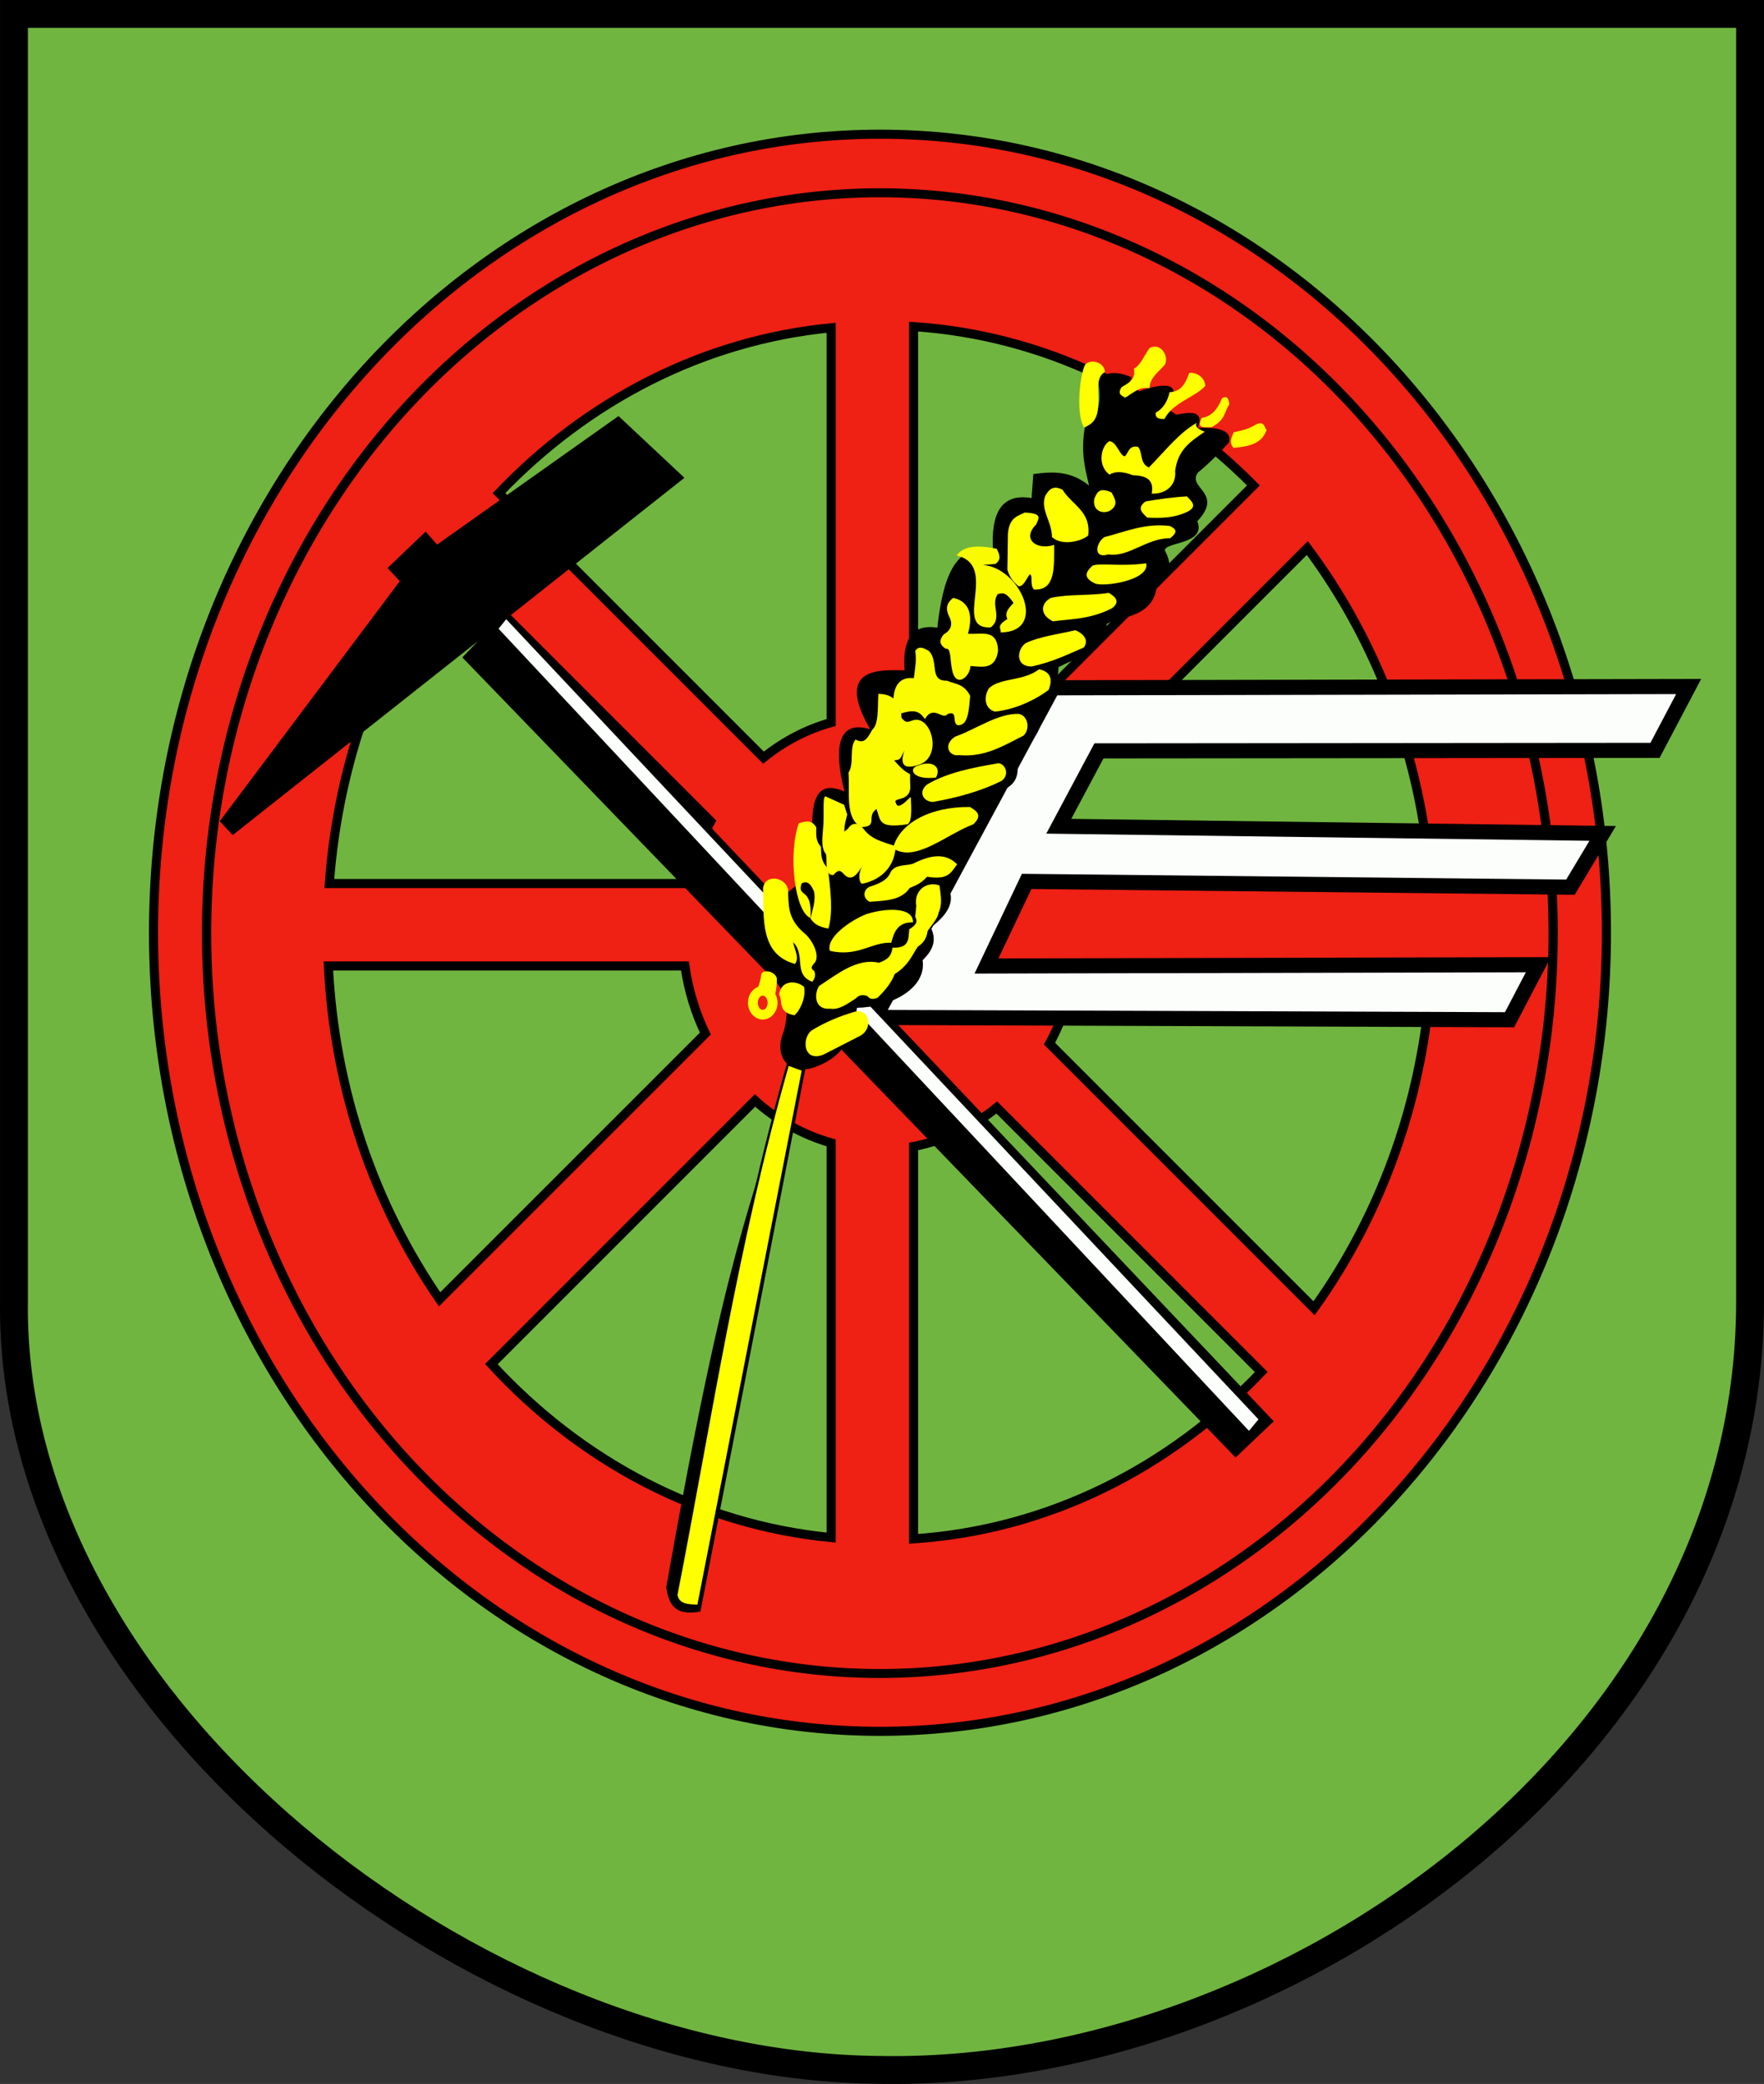
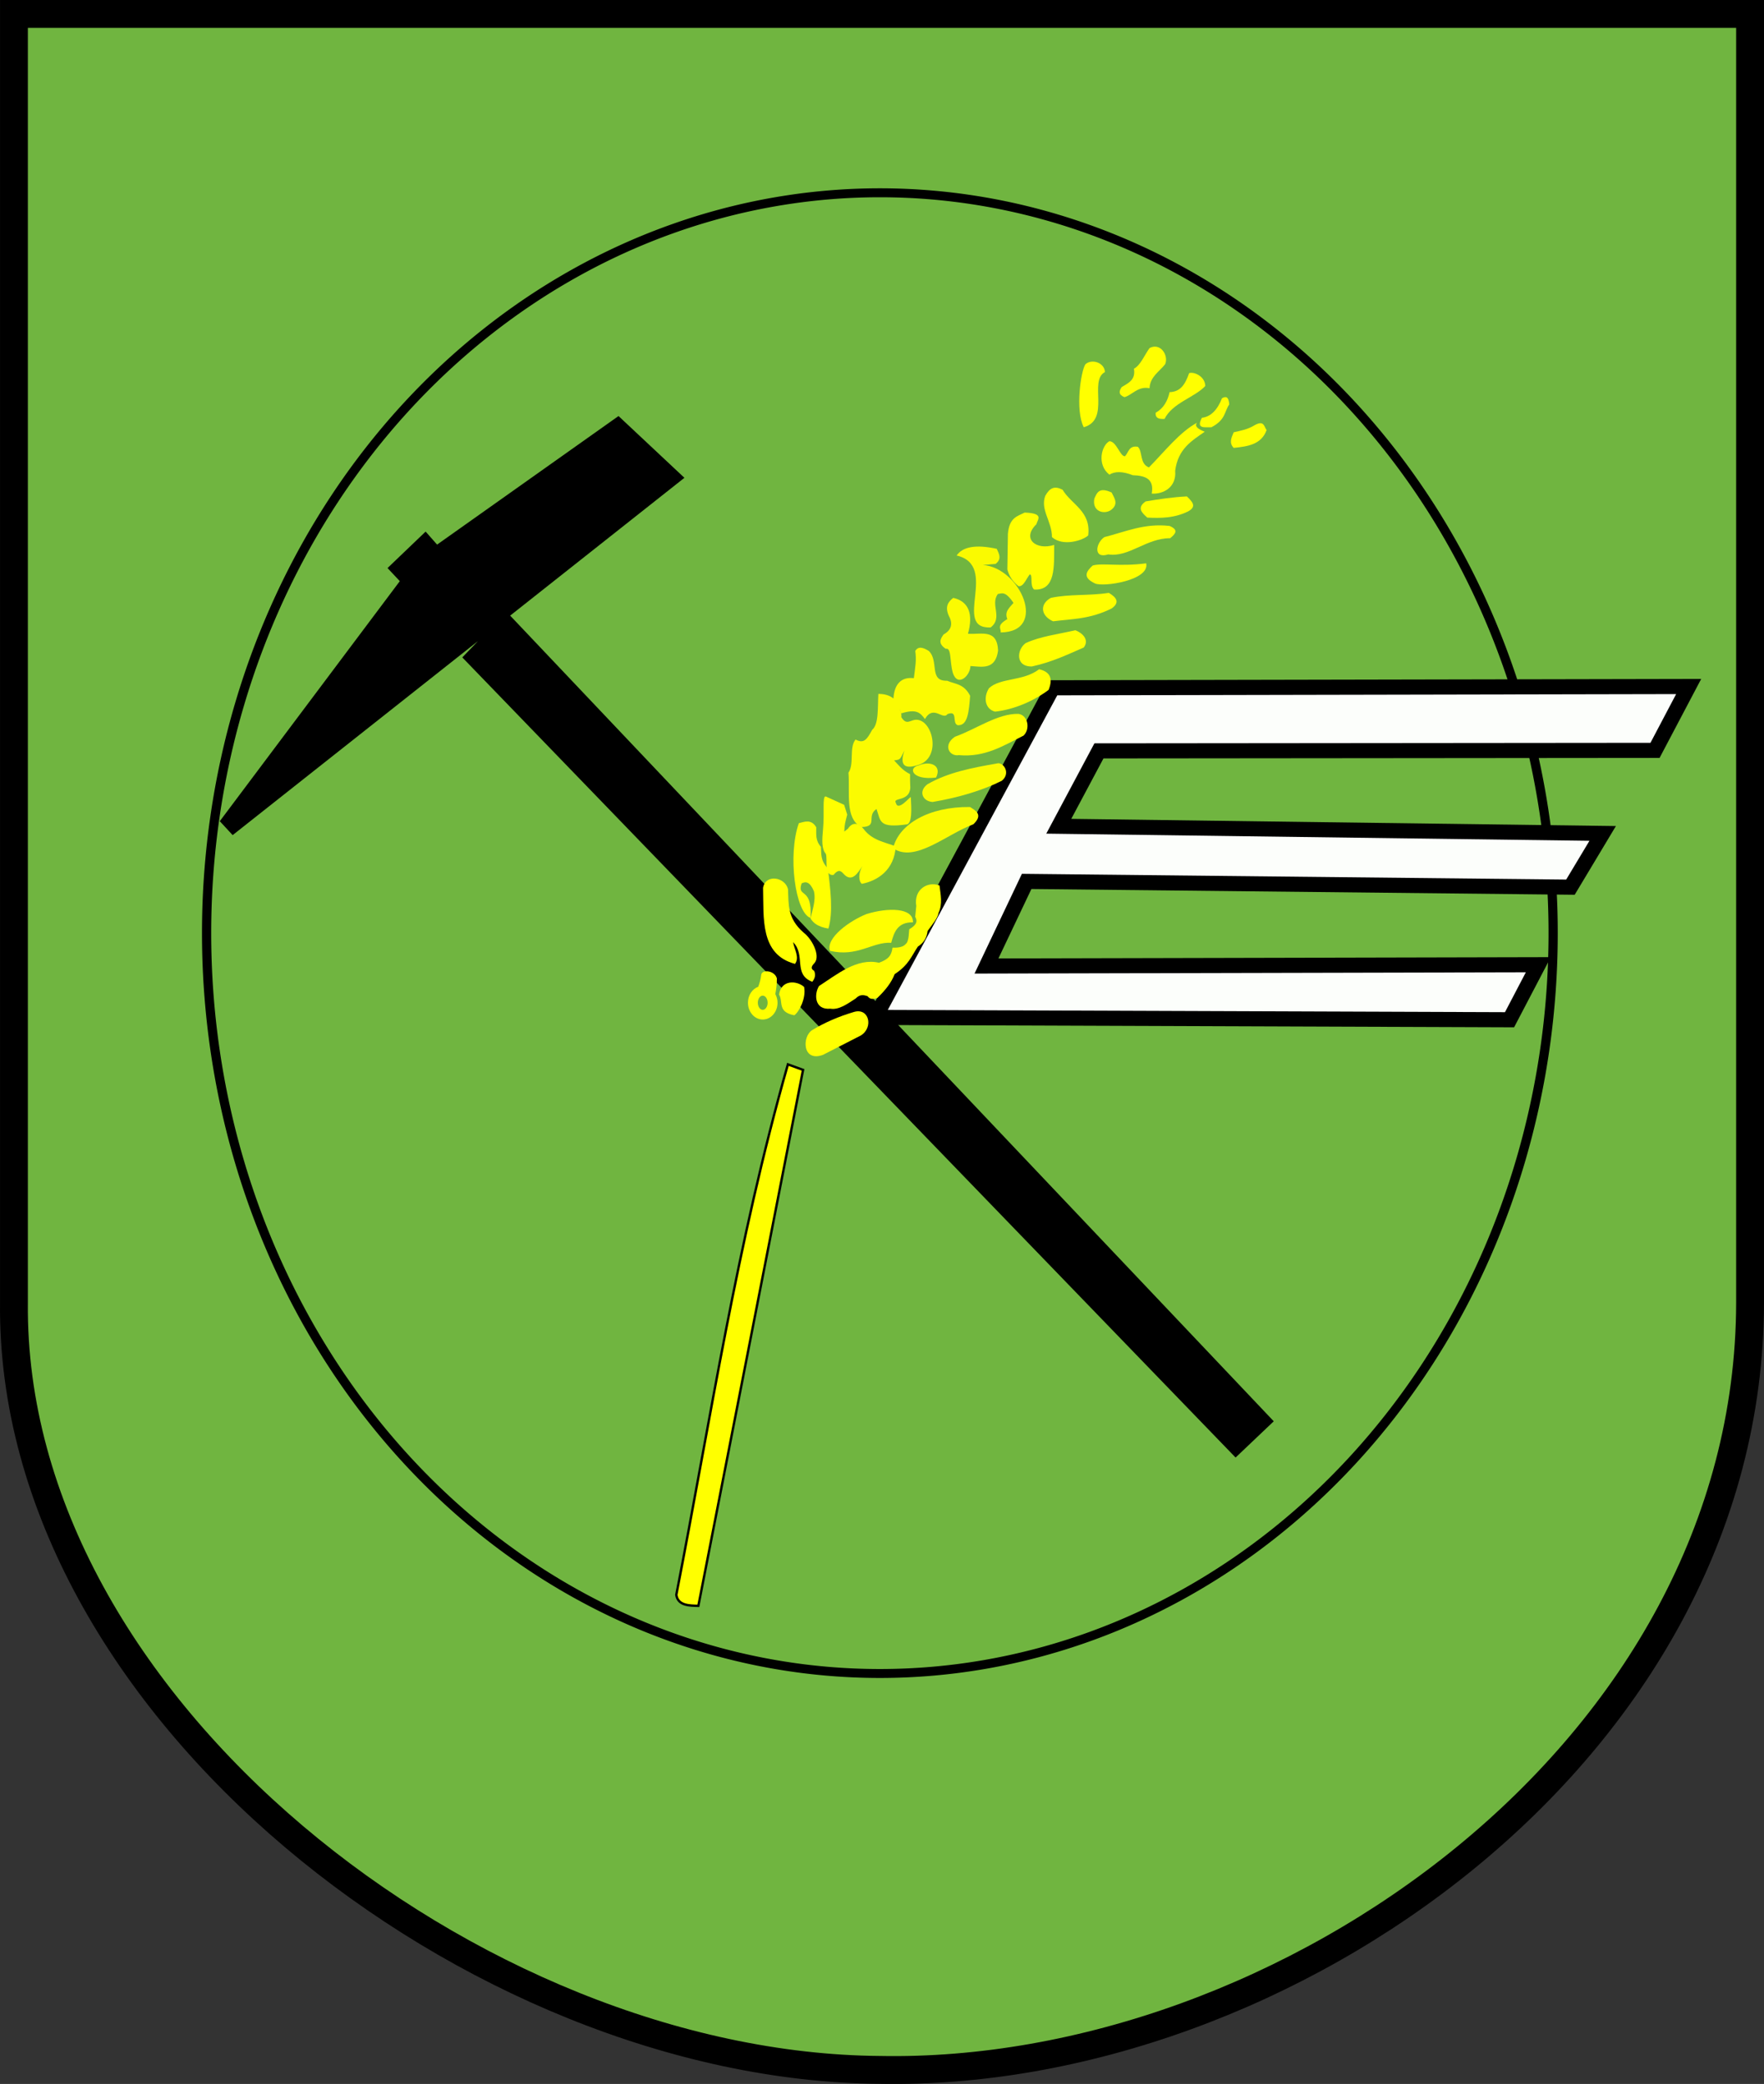
<svg xmlns="http://www.w3.org/2000/svg" xmlns:ns1="http://sodipodi.sourceforge.net/DTD/sodipodi-0.dtd" xmlns:ns2="http://www.inkscape.org/namespaces/inkscape" id="svg2" ns1:version="0.32" ns2:version="0.45.1" width="745.309" height="880.338" version="1.0" ns1:docbase="E:\WIKIPEDIA\SVG" ns1:docname="POL_gmina_Zebrzydowice_COA.svg" ns2:output_extension="org.inkscape.output.svg.inkscape">
  <rect width="100%" height="100%" fill="#333333" stroke="none" />
  <defs id="defs5" />
  <ns1:namedview ns2:window-height="696" ns2:window-width="836" ns2:pageshadow="2" ns2:pageopacity="0.0" guidetolerance="10.0" gridtolerance="10.0" objecttolerance="10.0" borderopacity="1.0" bordercolor="#666666" pagecolor="#ffffff" id="base" ns2:zoom="0.35324897" ns2:cx="401.24044" ns2:cy="301.89764" ns2:window-x="44" ns2:window-y="38" ns2:current-layer="svg2" showguides="true" ns2:guide-bbox="true" />
  <g id="g3250">
    <g ns2:label="Warstwa 1" id="layer1" transform="translate(-4.488,-36.195)">
      <path style="fill:#70b540;fill-opacity:1;fill-rule:evenodd;stroke:#000000;stroke-width:11.77;stroke-linecap:round;stroke-linejoin:miter;stroke-miterlimit:4;stroke-dasharray:none;stroke-dashoffset:0;stroke-opacity:1" d="M 10.385,42.08 L 743.912,42.08 L 743.912,586.492 C 743.598,776.179 546.45,913.902 376.155,910.589 C 205.688,909.333 8.642,757.102 10.385,586.492 L 10.385,42.08 z " id="path4304" ns1:nodetypes="cccccc" />
    </g>
    <g style="stroke:#000000;stroke-width:3.834;stroke-miterlimit:4;stroke-dasharray:none;stroke-opacity:1" transform="translate(891.55,0)" id="g3299">
-       <path style="fill:#ef2014;fill-opacity:1;stroke:#000000;stroke-width:3.834;stroke-linecap:round;stroke-miterlimit:4;stroke-dasharray:none;stroke-opacity:1" d="M -519.75,56.688 C -689.186,56.688 -826.688,207.818 -826.688,394.031 C -826.688,580.245 -689.186,731.375 -519.75,731.375 C -350.314,731.375 -212.812,580.245 -212.812,394.031 C -212.812,207.818 -350.314,56.687 -519.75,56.688 z M -505.562,137.969 C -450.331,141.618 -400.27,166.401 -361.969,205.062 L -474.188,317.281 C -483.516,310.571 -494.146,305.876 -505.562,303.719 L -505.562,137.969 z M -540.375,138.469 L -540.375,305.219 C -550.837,308.15 -560.508,313.245 -568.969,320.062 L -680.719,208.312 C -643.498,169.323 -594.584,143.697 -540.375,138.469 z M -339.188,231.5 C -309.907,270.744 -291.01,319.682 -287.094,373.25 L -438.531,373.25 C -440.858,362.236 -445.013,352.004 -450.594,342.906 L -339.188,231.5 z M -703.031,235.219 L -591.281,346.969 C -595.675,355.015 -598.983,363.851 -600.969,373.25 L -752.406,373.25 C -748.613,321.36 -730.761,273.817 -703.031,235.219 z M -752.812,408.062 L -602.156,408.062 C -600.731,418.238 -597.742,427.841 -593.531,436.625 L -705.812,548.875 C -733.114,509.318 -750.22,460.799 -752.812,408.062 z M -437.344,408.062 L -286.688,408.062 C -289.364,462.491 -307.496,512.429 -336.344,552.656 L -448.125,440.875 C -442.752,430.983 -439.003,419.904 -437.344,408.062 z M -572.562,464.875 C -563.288,473.238 -552.344,479.419 -540.375,482.781 L -540.375,649.531 C -596.173,644.15 -646.336,617.182 -683.938,576.25 L -572.562,464.875 z M -470.406,467.844 L -358.656,579.594 C -397.36,620.198 -448.724,646.311 -505.562,650.062 L -505.562,484.312 C -492.57,481.854 -480.608,476.097 -470.406,467.844 z " id="path3289" />
      <path transform="matrix(0.955,0,0,0.927,-46.652,23.302)" d="M -197.567 400.098 A 297.87 337.384 0 1 1  -793.308,400.098 A 297.87 337.384 0 1 1  -197.567 400.098 z" ns1:ry="337.38364" ns1:rx="297.87024" ns1:cy="400.09836" ns1:cx="-495.43726" id="path3249" style="fill:none;fill-opacity:1;stroke:#000000;stroke-width:4.076;stroke-linecap:round;stroke-miterlimit:4;stroke-dasharray:none;stroke-opacity:1" ns1:type="arc" />
    </g>
    <path ns1:nodetypes="ccccccccccccc" id="path4272" d="M 444.8,290.548 L 713.477,290.008 L 699.26,316.984 L 464.317,317.2 L 447.342,349.041 L 677.149,352.068 L 663.526,374.773 L 433.773,372.341 L 416.799,408.074 L 649.958,407.534 L 637.794,430.779 L 369.768,429.805 L 444.8,290.548 z " style="fill:#fcfefb;fill-opacity:1;fill-rule:evenodd;stroke:#000000;stroke-width:6.378;stroke-linecap:butt;stroke-linejoin:miter;stroke-miterlimit:4;stroke-dasharray:none;stroke-opacity:1" />
    <g transform="translate(876.204,0)" id="g4281">
      <path style="fill:#000000;fill-rule:evenodd;stroke:none;stroke-width:1px;stroke-linecap:butt;stroke-linejoin:miter;stroke-opacity:1" d="M -614.875,175.75 L -691.531,230.062 L -696.375,224.562 L -712.469,239.969 L -707.281,245.5 L -783.344,346.906 L -777.906,352.781 L -674.281,270.844 L -680.875,277.719 L -354.156,615.719 L -338.031,600.406 L -660.656,260.062 L -587.031,201.844 L -614.875,175.75 z " id="path4274" />
-       <path style="fill:#fcfefb;fill-opacity:1;fill-rule:evenodd;stroke:none;stroke-width:1px;stroke-linecap:butt;stroke-linejoin:miter;stroke-opacity:1" d="M -662.326,261.575 L -665.553,265.609 L -348.508,604.436 L -344.474,599.596 L -662.326,261.575 z " id="path4278" />
    </g>
    <g transform="translate(899.801,0)" id="g3214">
-       <path style="fill:#000000;fill-rule:evenodd;stroke:none;stroke-width:1px;stroke-linecap:butt;stroke-linejoin:miter;stroke-opacity:1" d="M 470.094 157.625 C 467.368 157.756 465.405 158.718 463.594 159.375 C 466.054 170.715 463.455 177.012 458.312 180.75 C 456.525 191.753 458.591 198.108 460.125 205.125 C 452.283 198.728 444.436 199.181 436.594 200.281 L 435.844 210.406 C 423.036 208.195 418.554 216.906 419.562 232.656 C 403.516 228.73 398.331 244.338 396.031 265.156 C 385.192 263.463 381.255 270.309 382.188 283.156 C 373.17 283.144 351.947 280.937 367.656 308.062 C 354.669 304.151 351.795 314.441 356.781 334.375 C 339.576 326.821 343.548 349.414 343.438 366.188 C 335.279 380.033 310.135 383.802 324.75 411.188 C 330.912 417.156 334.49 424.61 331 436.094 C 328.348 442.621 329.932 448.354 334.438 450.656 C 316.079 514.518 307.096 525.895 281.5 670.5 C 282.767 679.813 286.91 682.333 295.938 680.781 L 340.219 451.688 C 341.025 451.629 341.868 451.515 342.75 451.312 C 358.343 446.432 360.014 435.992 362.125 425.719 C 375.922 425.505 391.588 417.853 389.812 405.625 C 395.487 400.19 395.166 395.873 393.281 391.812 C 399.315 387.084 403.759 381.974 400.875 375.188 C 404.046 362.611 411.548 365.165 411.969 353.062 C 416.125 348.228 419.573 341.982 422.344 334.375 C 426.557 332.6 430.483 330.495 429.938 323.281 C 430.772 314.864 442.458 310.445 438.25 303.219 C 444.283 298.344 446.749 290.805 447.25 281.781 C 456.56 277.066 468.672 273.738 467.5 263.781 C 471.065 260.307 486.925 261.964 488.75 247.875 C 494.461 243.852 495.515 238.758 492.219 232.656 C 491.471 228.874 509.887 230.201 505.875 220.188 C 517.303 208.042 501.324 206.283 506.156 199.594 C 509.474 197.03 515.23 191.351 519.219 186.969 C 520.524 182.551 516.533 180.319 506.062 180.75 C 511.169 167.75 488.694 179.652 488.75 175.219 C 507.014 157.788 485.134 162.292 474.938 168.281 L 478.125 159.375 C 474.794 157.921 472.214 157.523 470.094 157.625 z " transform="translate(-899.801,0)" id="path4285" />
      <path style="fill:#ffff00;fill-rule:evenodd;stroke:#000000;stroke-width:1px;stroke-linecap:butt;stroke-linejoin:miter;stroke-opacity:1" d="M -566.906,449.629 C -588.538,525.508 -599.51,599.254 -614.051,673.714 C -613.381,678.335 -608.429,678.28 -604.738,678.371 L -560.503,451.958 L -566.906,449.629 z " id="path4289" ns1:nodetypes="ccccc" />
      <path style="fill:#ffff00;fill-opacity:1;fill-rule:evenodd;stroke:none;stroke-width:1px;stroke-linecap:butt;stroke-linejoin:miter;stroke-opacity:1" d="M -556.767,435.23 C -560.962,438.045 -560.767,448.756 -552.127,445.632 L -536.058,437.407 C -530.672,434.031 -532.571,425.593 -538.994,427.486 C -545.353,429.372 -551.308,431.904 -556.767,435.23 z " id="path2169" ns1:nodetypes="ccccc" />
      <path style="fill:#ffff00;fill-opacity:1;fill-rule:evenodd;stroke:none;stroke-width:1px;stroke-linecap:butt;stroke-linejoin:miter;stroke-opacity:1" d="M -549.179,401.646 C -537.591,404.471 -531.09,397.758 -523.253,398.27 C -522.052,393.784 -520.58,389.514 -514.071,389.628 C -513.825,383.382 -524.586,383.324 -533.65,386.117 C -540.807,388.953 -550.844,396.123 -549.179,401.646 z " id="path3143" ns1:nodetypes="ccccc" />
      <path style="fill:#ffff00;fill-opacity:1;fill-rule:evenodd;stroke:none;stroke-width:1px;stroke-linecap:butt;stroke-linejoin:miter;stroke-opacity:1" d="M -577.401,375.045 C -576.39,369.134 -568.144,370.438 -566.869,375.585 C -566.517,381.796 -567.384,387.778 -560.237,393.989 C -556.774,396.617 -553.154,403.526 -555.526,406.642 C -556.577,407.813 -557.729,408.983 -555.796,410.153 C -555.066,411.85 -555.498,413.354 -556.606,414.744 C -564.833,411.619 -559.243,403.459 -564.708,398 C -564.244,400.964 -561.857,404.462 -563.898,407.182 C -578.767,403.248 -577.069,387.742 -577.401,375.045 z " id="path3145" ns1:nodetypes="ccccccccc" />
      <path style="fill:#ffff00;fill-opacity:1;fill-rule:evenodd;stroke:none;stroke-width:1px;stroke-linecap:butt;stroke-linejoin:miter;stroke-opacity:1" d="M -560.054,416.924 C -559.113,421.841 -562.322,427.629 -564.196,428.889 C -571.499,427.521 -568.779,423.146 -570.639,420.146 C -569.733,413.826 -563.231,414.098 -560.054,416.924 z " id="path3147" ns1:nodetypes="cccc" />
      <path id="path3149" style="fill:#ffff00;fill-opacity:1;stroke:none;stroke-width:0.887;stroke-linecap:round;stroke-miterlimit:4;stroke-opacity:1" d="M -575.471,423.597 C -575.471,425.248 -576.399,426.588 -577.542,426.588 C -578.685,426.588 -579.612,425.248 -579.612,423.597 C -579.612,421.946 -578.685,420.606 -577.542,420.606 C -576.399,420.606 -575.471,421.946 -575.471,423.597 z M -576.125,410.312 C -577.159,410.375 -577.992,410.851 -578.156,411.688 C -578.373,413.614 -578.863,415.274 -579.438,416.844 C -581.965,417.751 -583.781,420.429 -583.781,423.594 C -583.781,427.503 -580.98,430.688 -577.531,430.688 C -574.083,430.688 -571.281,427.503 -571.281,423.594 C -571.281,422.255 -571.649,421.006 -572.219,419.938 C -571.872,418.011 -571.531,416.091 -571.562,413.281 C -572.157,411.205 -574.402,410.208 -576.125,410.312 z " />
      <path style="fill:#ffff00;fill-opacity:1;fill-rule:evenodd;stroke:none;stroke-width:1px;stroke-linecap:butt;stroke-linejoin:miter;stroke-opacity:1" d="M -553.748,416.523 C -555.879,419.898 -555.768,426.738 -548.954,426.11 C -545.378,426.722 -541.802,424.099 -538.226,421.773 C -536.553,419.996 -534.879,420.228 -533.205,420.86 C -532.513,421.766 -531.59,422.44 -529.096,421.545 C -525.864,418.463 -523.204,415.19 -521.792,411.501 C -515.767,407.621 -514.644,403.741 -511.977,399.86 C -509.792,398.469 -508.232,396.454 -507.868,393.241 C -505.971,390.605 -503.492,387.775 -503.303,385.708 C -501.427,381.828 -502.413,377.948 -502.847,374.067 C -507.711,372.174 -513.83,375.597 -512.662,382.741 L -513.118,387.306 C -511.661,389.821 -513.495,391.239 -515.629,392.556 C -516.063,396.266 -515.281,400.685 -522.705,400.317 C -523.151,403.632 -524.344,405.204 -528.411,406.708 C -537.67,404.539 -546.097,411.589 -553.748,416.523 z " id="path3159" ns1:nodetypes="cccccccccccccccc" />
-       <path style="fill:#ffff00;fill-opacity:1;fill-rule:evenodd;stroke:none;stroke-width:1px;stroke-linecap:butt;stroke-linejoin:miter;stroke-opacity:1" d="M -532.365,374.592 C -535.02,375.798 -535.512,379.367 -532.365,380.952 C -525.781,380.478 -518.949,380.4 -515.405,375.063 C -512.97,374.155 -510.536,373.111 -508.102,370.351 C -506.307,370.677 -504.395,370.884 -501.978,370.587 C -497.886,369.728 -497.163,367.184 -495.382,365.169 C -501.169,359.159 -508.817,362.286 -514.227,364.934 C -517.398,365.814 -521.361,365.112 -523.414,368.231 C -524.806,371.943 -528.505,373.347 -532.365,374.592 z " id="path3161" ns1:nodetypes="ccccccccc" />
      <path style="fill:#fbfb01;fill-opacity:1;fill-rule:evenodd;stroke:none;stroke-width:1px;stroke-linecap:butt;stroke-linejoin:miter;stroke-opacity:1" d="M -522.471,358.338 C -513.204,364.649 -500.051,352.504 -488.551,348.209 C -484.316,344.199 -487.474,342.471 -489.964,340.906 C -507.259,340.707 -520.014,348.092 -522.471,358.338 z " id="path3163" ns1:nodetypes="cccc" />
      <path style="fill:#fbfb01;fill-opacity:1;fill-rule:evenodd;stroke:none;stroke-width:1px;stroke-linecap:butt;stroke-linejoin:miter;stroke-opacity:1" d="M -507.867,331.249 C -511.918,334.179 -510.044,338.517 -505.747,338.786 C -495.234,336.995 -485.168,334.136 -476.537,329.835 C -472.492,326.554 -476.006,321.63 -478.657,322.533 C -489.222,324.372 -499.181,326.278 -507.867,331.249 z " id="path3165" ns1:nodetypes="ccccc" />
      <path style="fill:#ffff00;fill-opacity:1;fill-rule:evenodd;stroke:none;stroke-width:1px;stroke-linecap:butt;stroke-linejoin:miter;stroke-opacity:1" d="M -562.281,347.738 C -560.082,347.237 -557.126,345.773 -554.928,349.471 C -554.87,352.219 -555.417,354.967 -552.959,357.715 C -552.715,360.512 -553.316,363.413 -550.032,366.818 C -548.927,375.555 -547.699,385.323 -549.796,392.259 C -554.11,391.566 -556.145,389.961 -557.334,388.018 C -556.539,384.171 -554.979,380.323 -555.921,376.476 C -557.648,372.382 -559.376,372.291 -561.103,373.178 C -563.235,379.532 -556.504,374.255 -557.334,387.783 C -563.867,385.506 -567.032,361.086 -562.281,347.738 z " id="path3167" ns1:nodetypes="cccccccccc" />
      <path style="fill:#ffff00;fill-opacity:1;fill-rule:evenodd;stroke:none;stroke-width:1px;stroke-linecap:butt;stroke-linejoin:miter;stroke-opacity:1" d="M -543.082,351.287 C -542.976,348.04 -542.66,347.368 -541.837,344.12 L -543.15,339.981 L -550.974,336.431 C -552.425,336.383 -551.427,343.457 -552.049,350.087 C -552.505,354.941 -552.706,358.675 -550.873,360.677 C -550.021,363.094 -551.857,369.999 -547.66,369.629 C -546.089,367.76 -544.973,367.235 -543.403,369.124 C -539.775,373.16 -537.234,368.515 -535.427,365.876 C -536.998,368.451 -537.236,372.039 -535.679,373.364 C -528.931,372.069 -521.905,367.468 -521.344,357.513 C -526.139,355.722 -531.325,354.982 -534.922,350.194 C -536.521,348.098 -539.339,346.666 -541.552,350.093 L -543.082,351.287 z " id="path3169" ns1:nodetypes="ccccsccccccccc" />
      <path style="fill:#ffff00;fill-opacity:1;fill-rule:evenodd;stroke:none;stroke-width:1px;stroke-linecap:butt;stroke-linejoin:miter;stroke-opacity:1" d="M -496.324,311.226 C -501.556,314.742 -498.711,319.674 -494.675,318.999 C -483.574,320.003 -475.833,314.989 -467.35,310.755 C -464.498,308.108 -465.337,302.209 -469.47,301.568 C -478.265,301.331 -487.53,308.122 -496.324,311.226 z " id="path3171" ns1:nodetypes="ccccc" />
      <path style="fill:#ffff00;fill-opacity:1;fill-rule:evenodd;stroke:none;stroke-width:1px;stroke-linecap:butt;stroke-linejoin:miter;stroke-opacity:1" d="M -481.955,290.732 C -484.535,294.909 -483.413,299.642 -479.364,300.626 C -471.19,299.699 -463.043,296.128 -456.75,291.439 C -454.615,286.105 -456.623,283.671 -460.755,282.723 C -467.586,287.906 -477.078,286.187 -481.955,290.732 z " id="path3173" ns1:nodetypes="ccccc" />
      <path style="fill:#ffff00;fill-opacity:1;fill-rule:evenodd;stroke:none;stroke-width:1px;stroke-linecap:butt;stroke-linejoin:miter;stroke-opacity:1" d="M -466.408,271.652 C -470.169,274.289 -470.965,281.657 -463.817,281.545 C -454.983,279.583 -449.069,276.615 -441.91,273.536 C -439.501,270.404 -442.231,267.493 -445.443,266.234 C -452.767,267.94 -460.225,268.805 -466.408,271.652 z " id="path3175" ns1:nodetypes="ccccc" />
      <path style="fill:#ffff00;fill-opacity:1;fill-rule:evenodd;stroke:none;stroke-width:1px;stroke-linecap:butt;stroke-linejoin:miter;stroke-opacity:1" d="M -455.808,252.572 C -460.583,255.163 -460.141,260.11 -454.866,262.465 C -446.877,261.427 -439.295,261.609 -430.132,257.047 C -426.532,254.486 -428.039,252.388 -431.31,250.452 C -439.772,251.751 -447.973,250.879 -455.808,252.572 z " id="path3177" ns1:nodetypes="ccccc" />
      <path style="fill:#ffff00;fill-opacity:1;fill-rule:evenodd;stroke:none;stroke-width:1px;stroke-linecap:butt;stroke-linejoin:miter;stroke-opacity:1" d="M -438.141,238.909 C -440.907,241.422 -442.501,243.934 -437.199,246.447 C -433.744,248.096 -413.931,245.204 -415.527,237.967 C -426.613,239.457 -434.065,237.705 -438.141,238.909 z " id="path3179" ns1:nodetypes="cccc" />
      <path style="fill:#ffff00;fill-opacity:1;fill-rule:evenodd;stroke:none;stroke-width:1px;stroke-linecap:butt;stroke-linejoin:miter;stroke-opacity:1" d="M -433.194,226.896 C -436.819,229.33 -438.056,236.239 -431.545,234.198 C -422.83,235.539 -415.527,227.333 -405.398,227.367 C -403.321,225.639 -401.551,223.912 -405.634,222.184 C -416.232,220.933 -424.336,224.669 -433.194,226.896 z " id="path3181" ns1:nodetypes="ccccc" />
      <path style="fill:#ffff00;fill-opacity:1;fill-rule:evenodd;stroke:none;stroke-width:1px;stroke-linecap:butt;stroke-linejoin:miter;stroke-opacity:1" d="M -415.763,211.82 C -419.562,214.5 -417.406,216.585 -415.056,218.651 C -409.324,218.935 -403.592,218.872 -397.86,216.06 C -393.887,213.94 -396.189,211.82 -398.331,209.7 C -404.533,210.015 -410.179,210.886 -415.763,211.82 z " id="path3183" ns1:nodetypes="ccccc" />
      <path style="fill:#ffff00;fill-opacity:1;fill-rule:evenodd;stroke:none;stroke-width:1px;stroke-linecap:butt;stroke-linejoin:miter;stroke-opacity:1" d="M -430.603,215.589 C -433.555,217.408 -438.44,215.984 -437.434,210.642 C -436.345,208.242 -435.489,205.574 -430.132,208.051 C -428.868,210.563 -427.025,213.076 -430.603,215.589 z " id="path3185" ns1:nodetypes="cccc" />
      <path style="fill:#ffff00;fill-opacity:1;fill-rule:evenodd;stroke:none;stroke-width:1px;stroke-linecap:butt;stroke-linejoin:miter;stroke-opacity:1" d="M -378.544,182.61 C -379.452,184.809 -380.669,187.008 -378.544,189.206 C -372.643,188.596 -366.858,187.812 -364.646,181.668 C -365.758,180.317 -365.586,177.425 -369.593,179.548 C -372.577,181.442 -375.561,181.918 -378.544,182.61 z " id="path3187" ns1:nodetypes="ccccc" />
      <path style="fill:#ffff00;fill-opacity:1;fill-rule:evenodd;stroke:none;stroke-width:1px;stroke-linecap:butt;stroke-linejoin:miter;stroke-opacity:1" d="M -383.491,168.241 C -381.982,167.395 -380.694,167.325 -380.429,170.832 C -382.611,174.052 -381.879,177.271 -387.967,180.49 C -390.71,180.407 -394.61,181.353 -391.971,176.486 C -388.158,176.039 -385.421,173.083 -383.491,168.241 z " id="path3189" ns1:nodetypes="ccccc" />
      <path style="fill:#ffff00;fill-opacity:1;fill-rule:evenodd;stroke:none;stroke-width:1px;stroke-linecap:butt;stroke-linejoin:miter;stroke-opacity:1" d="M -394.091,178.606 C -395.267,180.241 -393.348,181.361 -390.793,182.375 C -396.247,186.211 -402.077,189.561 -403.278,198.864 C -402.65,206.008 -408.468,208.817 -413.172,208.522 C -412.037,202.126 -416.102,200.931 -421.181,200.748 C -425.426,199.09 -428.713,199.03 -431.074,200.513 C -436.495,196.254 -434.406,188.169 -431.074,186.379 C -428.044,186.42 -426.523,192.944 -424.479,192.739 C -422.943,191.134 -422.85,188.086 -419.061,188.735 C -416.917,190.684 -418.38,196.022 -414.349,197.451 C -407.697,190.668 -401.32,182.508 -394.091,178.606 z " id="path3191" ns1:nodetypes="ccccccccccc" />
      <path style="fill:#ffff00;fill-opacity:1;fill-rule:evenodd;stroke:none;stroke-width:1px;stroke-linecap:butt;stroke-linejoin:miter;stroke-opacity:1" d="M -397.389,157.641 C -398.968,162.152 -400.916,165.533 -405.634,165.65 C -406.472,169.399 -408.177,172.497 -411.523,174.366 C -411.735,176.698 -410.037,177.12 -407.754,176.957 C -404.507,170.232 -394.868,167.779 -390.558,163.059 C -390.682,158.831 -395.497,156.92 -397.389,157.641 z " id="path3193" ns1:nodetypes="cccccc" />
      <path style="fill:#ffff00;fill-opacity:1;fill-rule:evenodd;stroke:none;stroke-width:1px;stroke-linecap:butt;stroke-linejoin:miter;stroke-opacity:1" d="M -414.114,147.041 C -409.539,144.565 -405.914,150.113 -407.518,153.872 C -410.009,157.03 -413.885,159.147 -414.114,164.001 C -419.009,162.987 -421.59,167.009 -424.714,167.77 C -427.331,166.728 -427.014,165.196 -425.892,163.53 C -423.094,161.831 -419.874,160.483 -420.71,155.757 C -417.995,154.399 -416.271,150.07 -414.114,147.041 z " id="path3195" ns1:nodetypes="ccccccc" />
      <path style="fill:#ffff00;fill-opacity:1;fill-rule:evenodd;stroke:none;stroke-width:1px;stroke-linecap:butt;stroke-linejoin:miter;stroke-opacity:1" d="M -441.203,153.872 C -438.455,151.418 -433.116,153.203 -432.959,157.17 C -439.966,160.92 -430.446,177.193 -441.91,180.49 C -445.604,173.189 -443.088,156.62 -441.203,153.872 z " id="path3197" ns1:nodetypes="cccc" />
      <path style="fill:#ffff00;fill-opacity:1;fill-rule:evenodd;stroke:none;stroke-width:1px;stroke-linecap:butt;stroke-linejoin:miter;stroke-opacity:1" d="M -450.861,206.873 C -454.282,205.157 -456.242,206.036 -458.164,209.464 C -460.382,215.275 -455.283,220.378 -455.337,226.896 C -450.671,231.037 -442.229,228.285 -440.025,226.189 C -438.746,215.946 -447.084,213.183 -450.861,206.873 z " id="path3199" ns1:nodetypes="ccccc" />
      <path style="fill:#ffff00;fill-opacity:1;fill-rule:evenodd;stroke:none;stroke-width:1px;stroke-linecap:butt;stroke-linejoin:miter;stroke-opacity:1" d="M -461.933,221.478 C -461.381,219.389 -458.514,216.837 -466.879,216.531 C -469.868,218.091 -473.352,218.534 -473.946,225.482 L -474.182,240.558 C -473.504,243.211 -472.032,245.6 -469.47,247.625 C -467.408,247.944 -466.256,244.621 -464.759,242.678 C -463.236,242.56 -464.858,247.362 -462.875,249.038 C -453.685,249.544 -454.482,239.397 -454.395,230.193 C -462.011,232.603 -468.239,227.632 -461.933,221.478 z " id="path3201" ns1:nodetypes="ccccccccc" />
      <path style="fill:#fafa00;fill-opacity:1;fill-rule:evenodd;stroke:none;stroke-width:1px;stroke-linecap:butt;stroke-linejoin:miter;stroke-opacity:1" d="M -495.618,234.669 C -493.056,230.944 -487.5,229.914 -478.657,231.842 C -477.702,233.962 -476.438,236.082 -479.128,238.202 L -484.546,238.674 C -468.684,239.752 -456.805,266.941 -477.008,267.176 C -476.722,265.456 -479.018,264.381 -474.182,261.523 C -475.526,258.362 -473.236,256.656 -471.59,254.692 C -475.104,249.492 -476.473,250.724 -478.186,250.923 C -481.555,255.399 -475.913,260.961 -481.248,265.056 C -497.753,265.741 -477.401,238.909 -495.618,234.669 z " id="path3203" ns1:nodetypes="cccccccccc" />
      <path style="fill:#fbfb01;fill-opacity:1;fill-rule:evenodd;stroke:none;stroke-width:1px;stroke-linecap:butt;stroke-linejoin:miter;stroke-opacity:1" d="M -510.656,273.625 C -511.641,273.549 -512.486,273.945 -513.094,275 C -512.531,278.831 -513.051,281.448 -513.695,286.485 C -518.958,285.867 -521.942,288.907 -522.312,295.062 C -523.956,293.718 -526.175,293.123 -528.688,293.125 C -529.021,298.707 -528.44,305.922 -531.281,308.281 C -533.556,312.464 -534.83,314.264 -538.312,312.406 C -541.137,315.728 -538.769,322.673 -541.312,326.406 C -540.649,334.915 -542.91,345.69 -535.938,349.375 C -528.48,349.278 -534.003,344.786 -529.469,341.75 C -527.646,346.899 -528.626,349.981 -516.438,348.219 C -514.484,347.328 -514.654,342.21 -514.969,336.781 C -515.01,336.064 -520.329,343.088 -521.281,339.188 C -522.835,336.724 -515.458,338.806 -515.188,332.719 C -515.275,331.022 -515.322,328.473 -515.281,327.031 C -518.087,325.571 -519.226,324.295 -522.031,321.219 C -519.26,320.873 -519.622,320.936 -517.656,316.969 C -519.681,322.884 -517.96,324.973 -512.49,323.344 C -501.008,320.658 -506.085,301.838 -514.033,304.264 C -515.689,304.712 -517.099,306.026 -518.983,302.949 C -518.81,301.001 -519.396,300.708 -519.75,299.312 L -518.988,301.349 C -512.598,299.392 -511.062,300.993 -509.005,303.762 C -505.426,297.489 -501.432,304.447 -499.469,301.656 C -494.882,299.901 -497.716,305.342 -495.219,306.344 C -490.771,306.76 -490.431,300.191 -489.906,293.938 C -492.587,288.705 -496.242,289.079 -499.625,287.562 C -507.461,287.823 -502.955,279.346 -507.344,275 C -508.554,274.248 -509.672,273.701 -510.656,273.625 z " id="path3205" ns1:nodetypes="cccccccccccsccccccccccccccccc" />
      <path style="fill:#fbfb01;fill-opacity:1;fill-rule:evenodd;stroke:none;stroke-width:1px;stroke-linecap:butt;stroke-linejoin:miter;stroke-opacity:1" d="M -511.58,323.312 C -506.65,321.27 -501.767,323.388 -504.308,328.462 C -514.589,329.756 -516.279,324.262 -511.58,323.312 z " id="path3207" ns1:nodetypes="ccc" />
      <path style="fill:#fbfb01;fill-opacity:1;fill-rule:evenodd;stroke:none;stroke-width:1px;stroke-linecap:butt;stroke-linejoin:miter;stroke-opacity:1" d="M -489.765,281.349 C -484.733,281.693 -479.239,283.055 -478.1,274.835 C -478.496,265.414 -485.185,268.145 -490.826,267.715 C -488.494,259.386 -490.495,254.039 -497.037,252.566 C -499.175,254.222 -500.709,256.241 -498.854,260.292 C -497.154,263.395 -497.722,266.139 -501.127,268.018 C -502.461,269.902 -503.631,271.799 -500.218,274.078 C -498.051,273.585 -498.449,277.76 -497.643,282.41 C -496.189,291.193 -489.951,286.02 -489.765,281.349 z " id="path3212" ns1:nodetypes="ccccccccc" />
    </g>
  </g>
</svg>